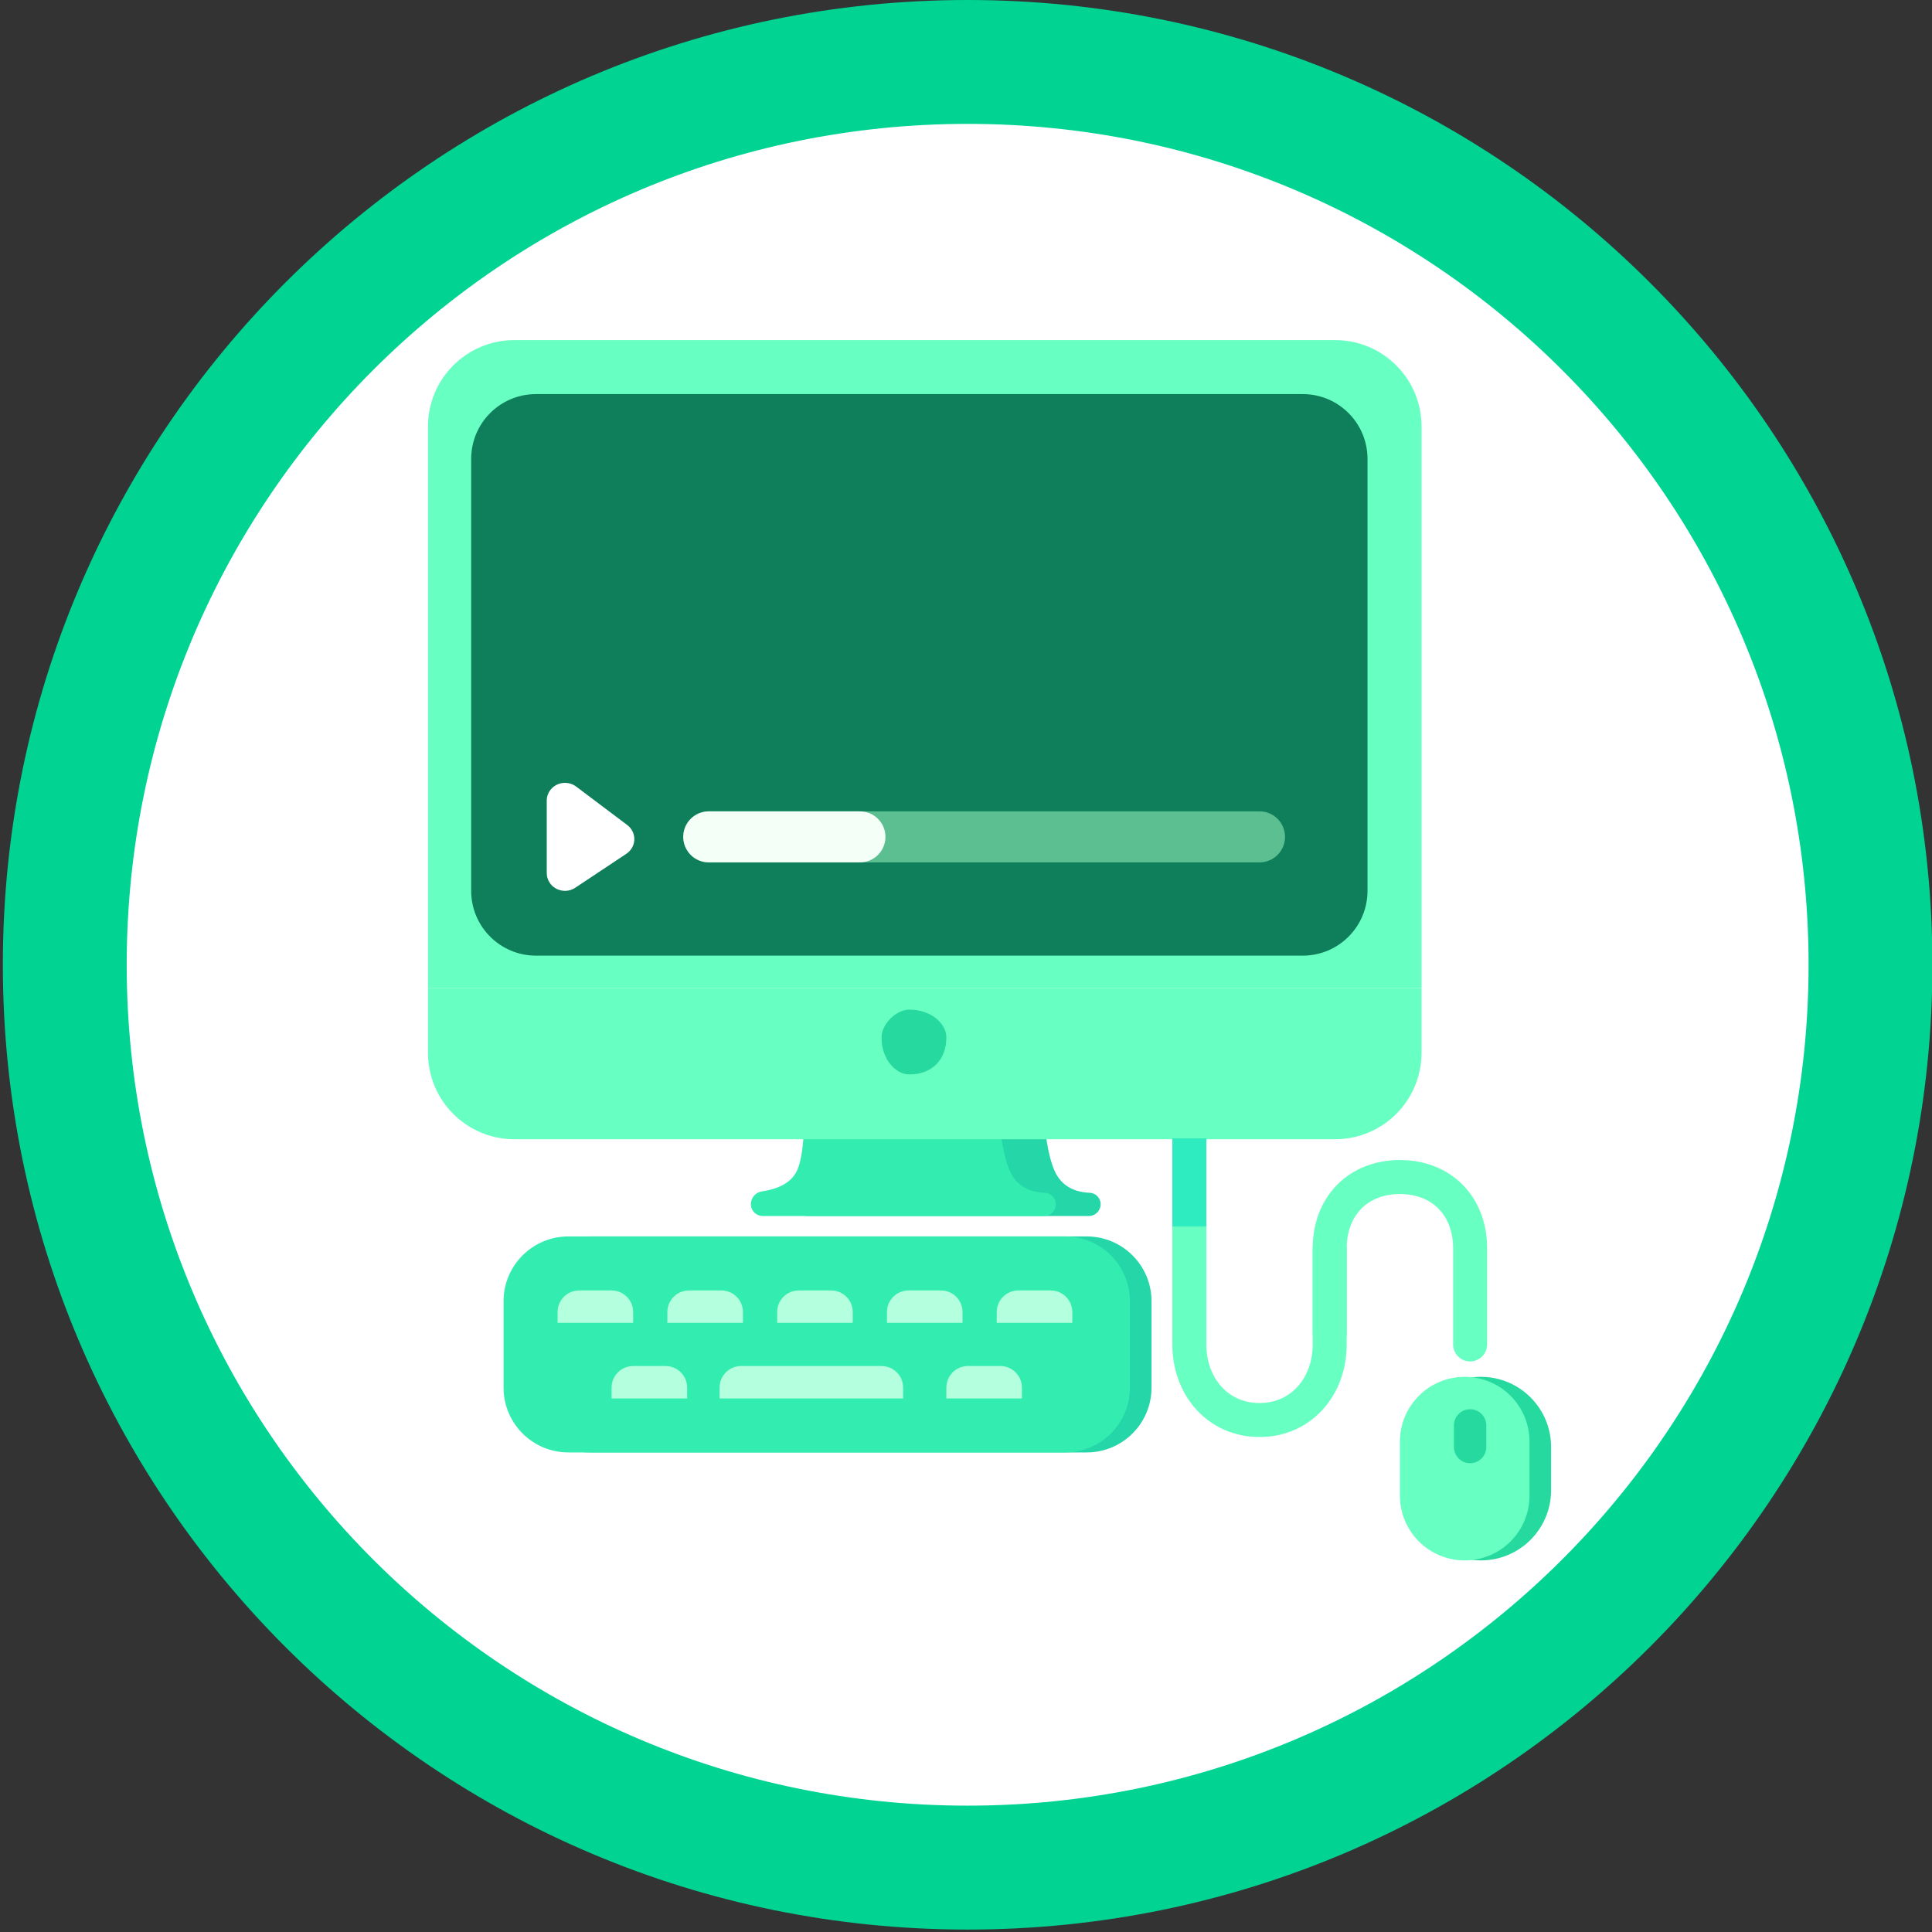
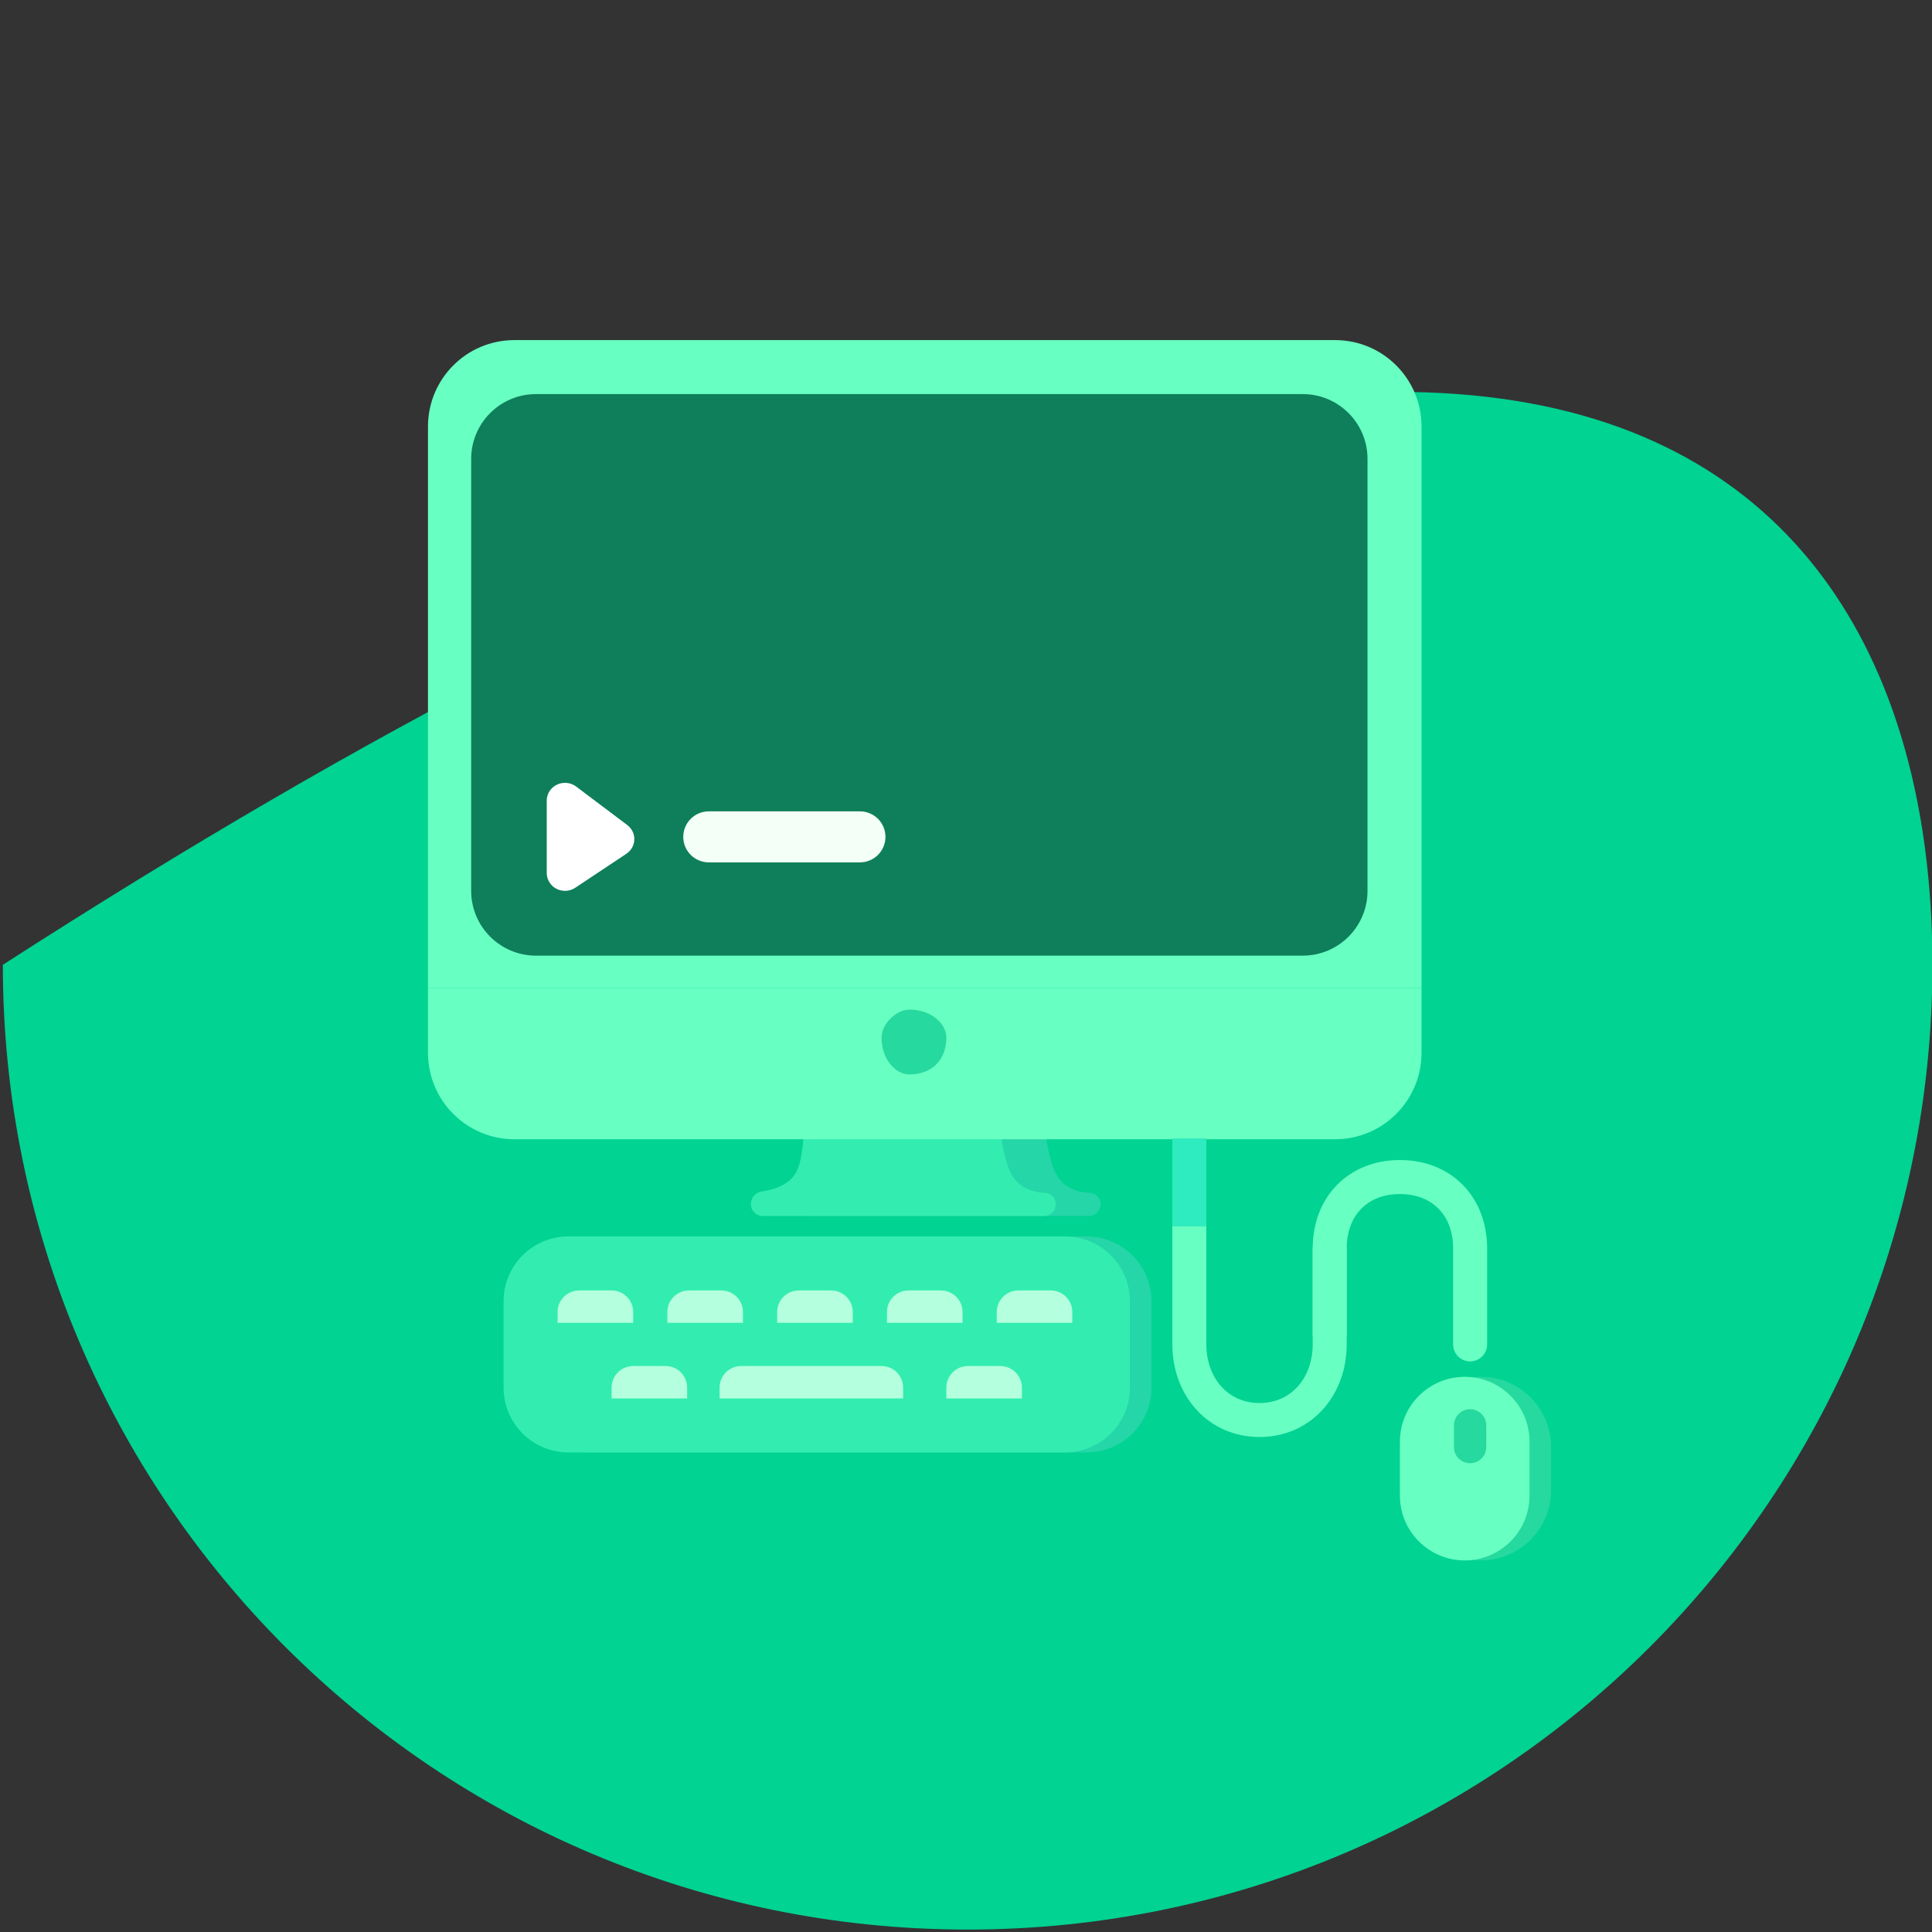
<svg xmlns="http://www.w3.org/2000/svg" version="1.0" id="Layer_2" x="0px" y="0px" width="113.614px" height="113.613px" viewBox="0 0 113.614 113.613" enable-background="new 0 0 113.614 113.613" xml:space="preserve">
  <rect x="0" y="0" width="113.614" height="113.613" fill="#333333" stroke="none" />
  <g>
-     <path fill="#00D392" d="M113.638,56.736c0,31.334-25.397,56.735-56.735,56.735c-31.335,0-56.736-25.401-56.736-56.735   C0.167,25.397,25.568,0,56.903,0C88.241,0,113.638,25.397,113.638,56.736z" />
-     <path fill="#FFFFFF" d="M106.356,56.736c0,27.312-22.141,49.448-49.453,49.448c-27.312,0-49.452-22.137-49.452-49.448   c0-27.314,22.14-49.451,49.452-49.451C84.215,7.285,106.356,29.421,106.356,56.736z" />
+     <path fill="#00D392" d="M113.638,56.736c0,31.334-25.397,56.735-56.735,56.735c-31.335,0-56.736-25.401-56.736-56.735   C88.241,0,113.638,25.397,113.638,56.736z" />
  </g>
  <g>
    <path fill-rule="evenodd" clip-rule="evenodd" fill="#25D6A8" d="M61.277,63.184l-11.381,0.348   c0.109,2.615-0.006,4.351-0.344,5.203c-0.287,0.721-0.989,1.162-2.106,1.326l0,0c-0.375,0.055-0.653,0.376-0.653,0.754   c0,0.385,0.311,0.694,0.693,0.694h16.545c0.383,0,0.693-0.31,0.693-0.694c0-0.36-0.283-0.656-0.643-0.671   c-1.055-0.045-1.76-0.516-2.115-1.409C61.541,67.668,61.312,65.818,61.277,63.184z" />
    <path fill-rule="evenodd" clip-rule="evenodd" fill="#32EDAF" d="M58.64,63.184l-11.381,0.348c0.109,2.615-0.006,4.351-0.345,5.203   c-0.287,0.721-0.988,1.162-2.105,1.326c-0.375,0.055-0.653,0.376-0.653,0.754c0,0.385,0.311,0.694,0.694,0.694h16.545   c0.383,0,0.693-0.31,0.693-0.694c0-0.36-0.283-0.656-0.645-0.671c-1.053-0.045-1.758-0.516-2.113-1.409   C58.904,67.668,58.675,65.818,58.64,63.184z" />
    <path fill-rule="evenodd" clip-rule="evenodd" fill="#68FFC2" d="M83.595,58.104v3.81c0,2.806-2.275,5.081-5.082,5.081H30.249   c-2.806,0-5.081-2.275-5.081-5.081v-3.81H83.595z" />
    <path fill-rule="evenodd" clip-rule="evenodd" fill="#26D99E" d="M53.474,63.184c1.324,0,2.178-0.853,2.178-2.177   c0-0.78-0.854-1.634-2.178-1.634c-0.78,0-1.634,0.854-1.634,1.634C51.84,62.332,52.694,63.184,53.474,63.184z" />
    <path fill-rule="evenodd" clip-rule="evenodd" fill="#68FFC2" d="M30.249,20h48.265c2.807,0,5.082,2.275,5.082,5.081v33.023H25.168   V25.081C25.168,22.275,27.442,20,30.249,20z" />
    <path fill-rule="evenodd" clip-rule="evenodd" fill="#0E7F5A" d="M31.519,23.175h45.09c2.104,0,3.809,1.706,3.809,3.811v25.402   c0,2.104-1.705,3.81-3.809,3.81h-45.09c-2.104,0-3.811-1.706-3.811-3.81V26.986C27.708,24.881,29.415,23.175,31.519,23.175z" />
    <path fill-rule="evenodd" clip-rule="evenodd" fill="#FFFFFF" d="M33.882,46.255l3.003,2.261c0.469,0.354,0.556,1.01,0.193,1.467   c-0.068,0.087-0.151,0.163-0.244,0.225l-3.004,1.997c-0.49,0.326-1.157,0.204-1.491-0.274c-0.122-0.173-0.187-0.379-0.187-0.589   v-4.259c0-0.578,0.48-1.046,1.073-1.046C33.464,46.038,33.694,46.115,33.882,46.255z" />
-     <line opacity="0.5" fill="none" stroke="#ABFFC9" stroke-width="3" stroke-linecap="round" stroke-linejoin="round" stroke-miterlimit="10" x1="41.68" y1="49.213" x2="74.068" y2="49.213" />
    <line fill="none" stroke="#F3FFF7" stroke-width="3" stroke-linecap="round" stroke-linejoin="round" stroke-miterlimit="10" x1="41.68" y1="49.213" x2="50.57" y2="49.213" />
    <path fill-rule="evenodd" clip-rule="evenodd" fill="#26D99E" d="M87.087,80.966L87.087,80.966c2.279,0,4.127,1.848,4.127,4.127   v2.541c0,2.28-1.848,4.128-4.127,4.128c-2.281,0-4.129-1.848-4.129-4.128v-2.541C82.958,82.814,84.806,80.966,87.087,80.966z" />
    <path fill-rule="evenodd" clip-rule="evenodd" fill="#68FFC2" d="M86.134,80.966L86.134,80.966c2.104,0,3.811,1.706,3.811,3.81   v3.176c0,2.105-1.707,3.811-3.811,3.811s-3.811-1.705-3.811-3.811v-3.176C82.324,82.672,84.031,80.966,86.134,80.966z" />
    <path fill-rule="evenodd" clip-rule="evenodd" fill="#26D99E" d="M86.453,82.871L86.453,82.871c0.525,0,0.951,0.427,0.951,0.953   v1.27c0,0.526-0.426,0.953-0.951,0.953c-0.527,0-0.953-0.427-0.953-0.953v-1.27C85.5,83.297,85.925,82.871,86.453,82.871z" />
    <g>
      <path fill="none" stroke="#68FFC2" stroke-width="2" stroke-miterlimit="10" d="M69.941,66.995V79.06    c0,2.476,1.672,4.446,4.127,4.446s4.127-1.971,4.127-4.446v-5.715" />
      <line fill="none" stroke="#2EECBF" stroke-width="2" stroke-linecap="square" stroke-miterlimit="10" x1="69.941" y1="67.947" x2="69.941" y2="71.123" />
      <path fill="none" stroke="#68FFC2" stroke-width="2" stroke-linecap="round" stroke-linejoin="round" stroke-miterlimit="10" d="    M86.453,79.06v-5.644c0-2.495-1.674-4.199-4.129-4.199s-4.129,1.704-4.129,4.199v5.01" />
    </g>
    <path fill-rule="evenodd" clip-rule="evenodd" fill="#25D6A8" d="M34.694,72.71h29.212c2.105,0,3.811,1.706,3.811,3.81v5.081   c0,2.105-1.705,3.811-3.811,3.811H34.694c-2.104,0-3.81-1.705-3.81-3.811V76.52C30.884,74.417,32.589,72.71,34.694,72.71z" />
    <path fill-rule="evenodd" clip-rule="evenodd" fill="#32EDAF" d="M33.424,72.71h29.212c2.105,0,3.811,1.706,3.811,3.81v5.081   c0,2.105-1.705,3.811-3.811,3.811H33.424c-2.104,0-3.811-1.705-3.811-3.811V76.52C29.613,74.417,31.319,72.71,33.424,72.71z" />
    <path fill-rule="evenodd" clip-rule="evenodd" fill="#B3FFDE" d="M34.059,75.886h1.905c0.702,0,1.271,0.568,1.271,1.27v0.635   h-4.445v-0.635C32.789,76.455,33.357,75.886,34.059,75.886z" />
    <path fill-rule="evenodd" clip-rule="evenodd" fill="#B3FFDE" d="M40.515,75.886h1.905c0.702,0,1.271,0.568,1.271,1.27v0.635   h-4.446v-0.635C39.245,76.455,39.814,75.886,40.515,75.886z" />
    <path fill-rule="evenodd" clip-rule="evenodd" fill="#B3FFDE" d="M46.972,75.886h1.905c0.702,0,1.27,0.568,1.27,1.27v0.635h-4.445   v-0.635C45.702,76.455,46.271,75.886,46.972,75.886z" />
    <path fill-rule="evenodd" clip-rule="evenodd" fill="#B3FFDE" d="M53.428,75.886h1.906c0.701,0,1.27,0.568,1.27,1.27v0.635h-4.445   v-0.635C52.158,76.455,52.726,75.886,53.428,75.886z" />
    <path fill-rule="evenodd" clip-rule="evenodd" fill="#B3FFDE" d="M59.884,75.886h1.904c0.703,0,1.271,0.568,1.271,1.27v0.635   h-4.445v-0.635C58.615,76.455,59.183,75.886,59.884,75.886z" />
    <path fill-rule="evenodd" clip-rule="evenodd" fill="#B3FFDE" d="M37.234,80.331h1.905c0.702,0,1.27,0.568,1.27,1.271v0.635h-4.445   v-0.635C35.964,80.899,36.533,80.331,37.234,80.331z" />
    <path fill-rule="evenodd" clip-rule="evenodd" fill="#B3FFDE" d="M43.585,80.331h8.255c0.702,0,1.271,0.568,1.271,1.271v0.635   H42.315v-0.635C42.315,80.899,42.883,80.331,43.585,80.331z" />
    <path fill-rule="evenodd" clip-rule="evenodd" fill="#B3FFDE" d="M56.921,80.331h1.904c0.701,0,1.271,0.568,1.271,1.271v0.635   h-4.445v-0.635C55.652,80.899,56.219,80.331,56.921,80.331z" />
  </g>
</svg>